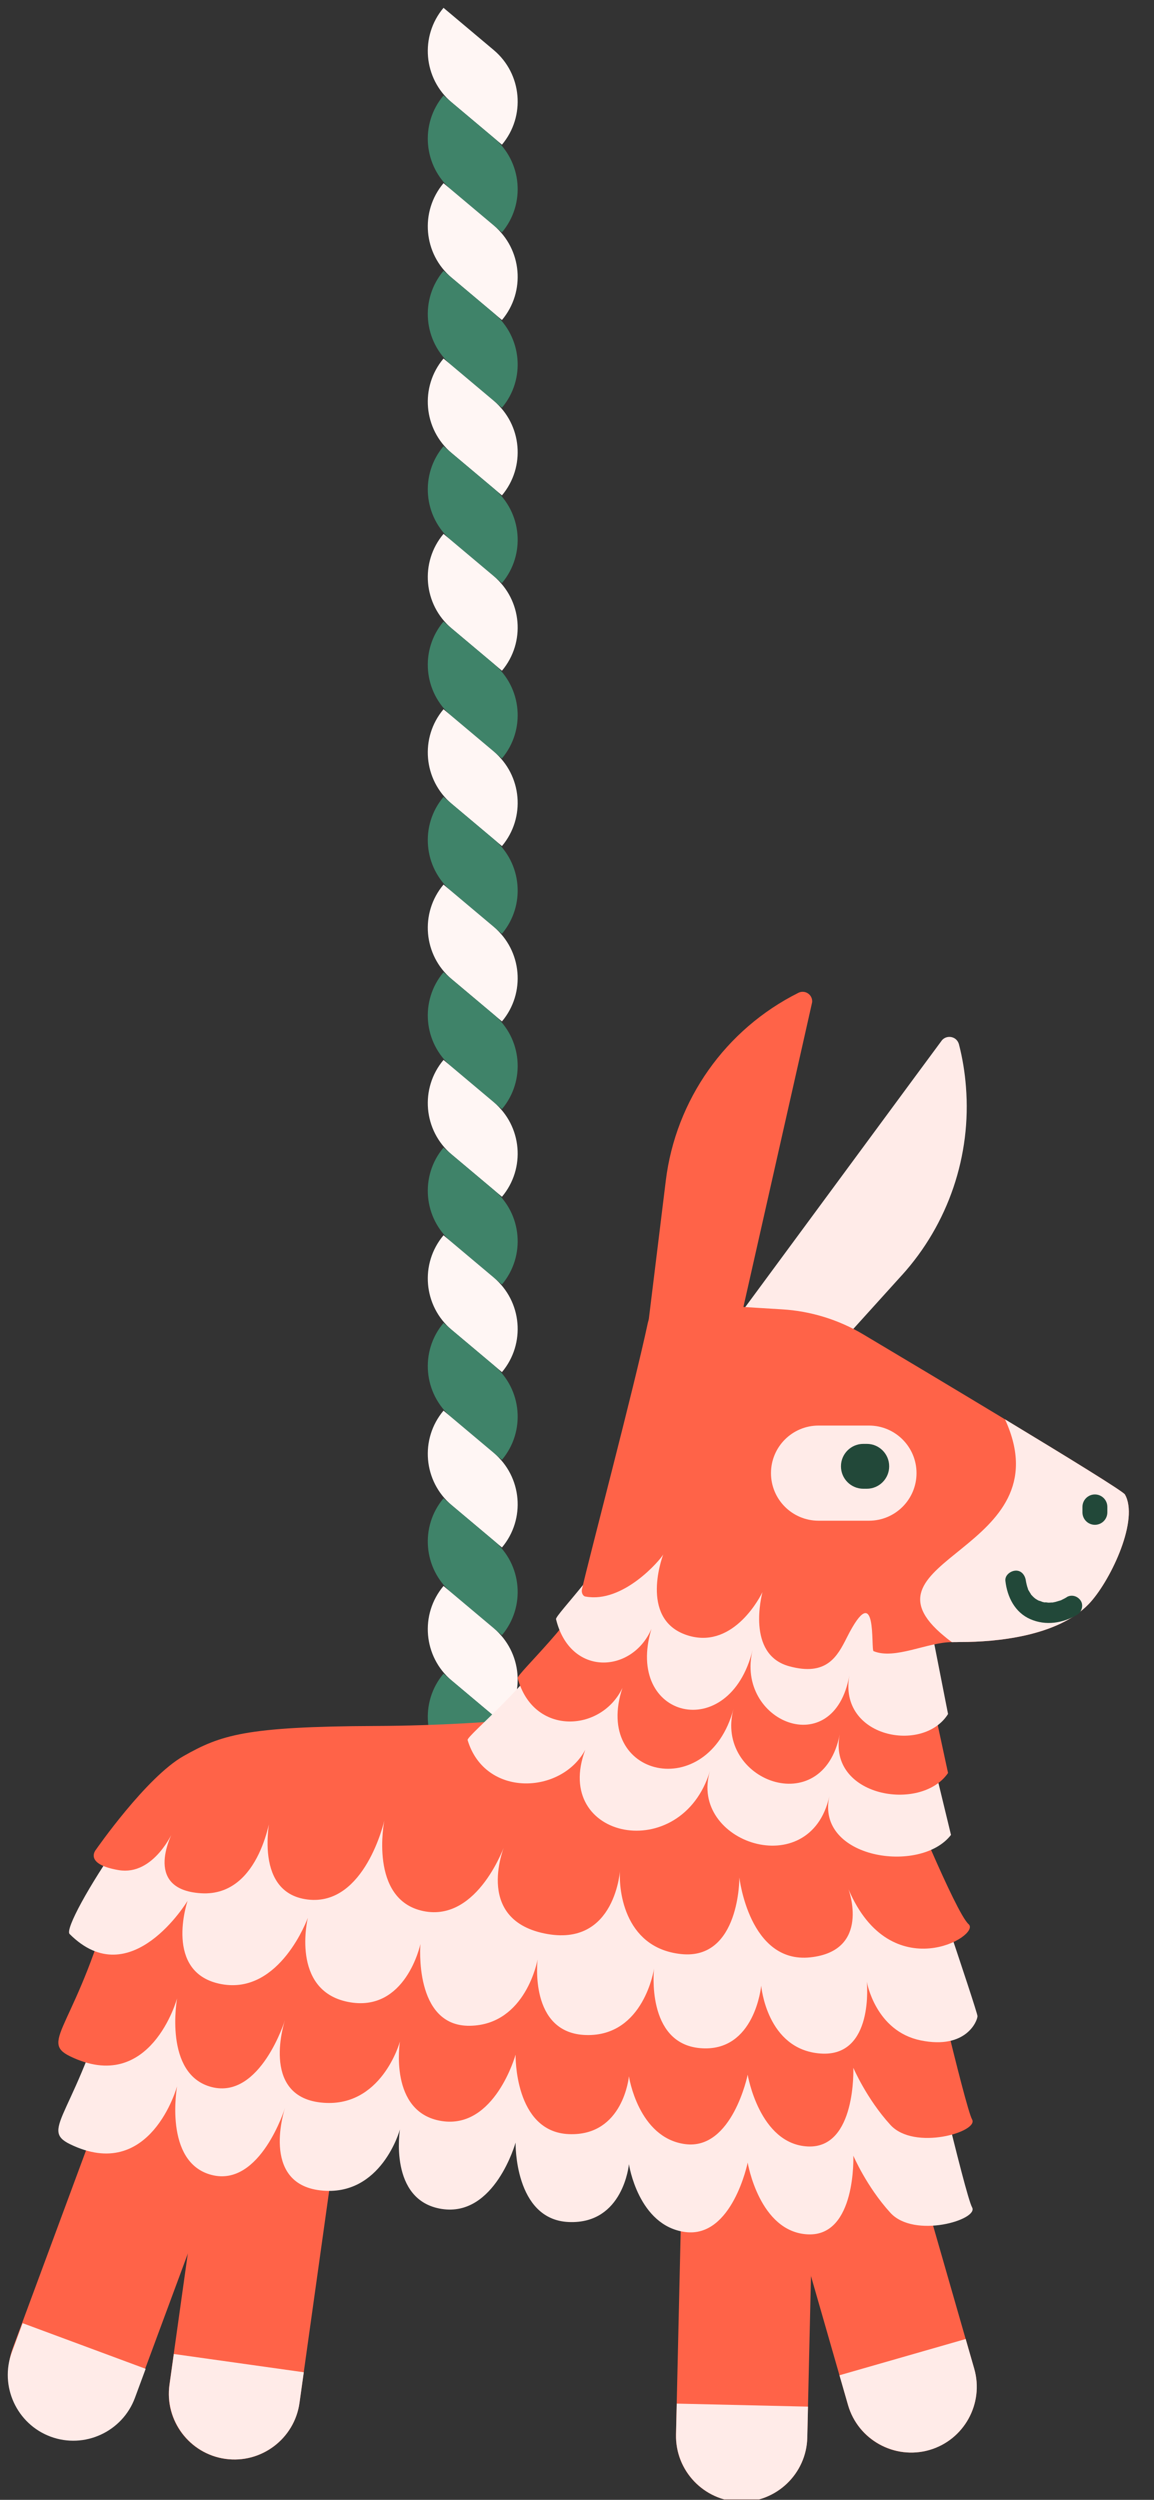
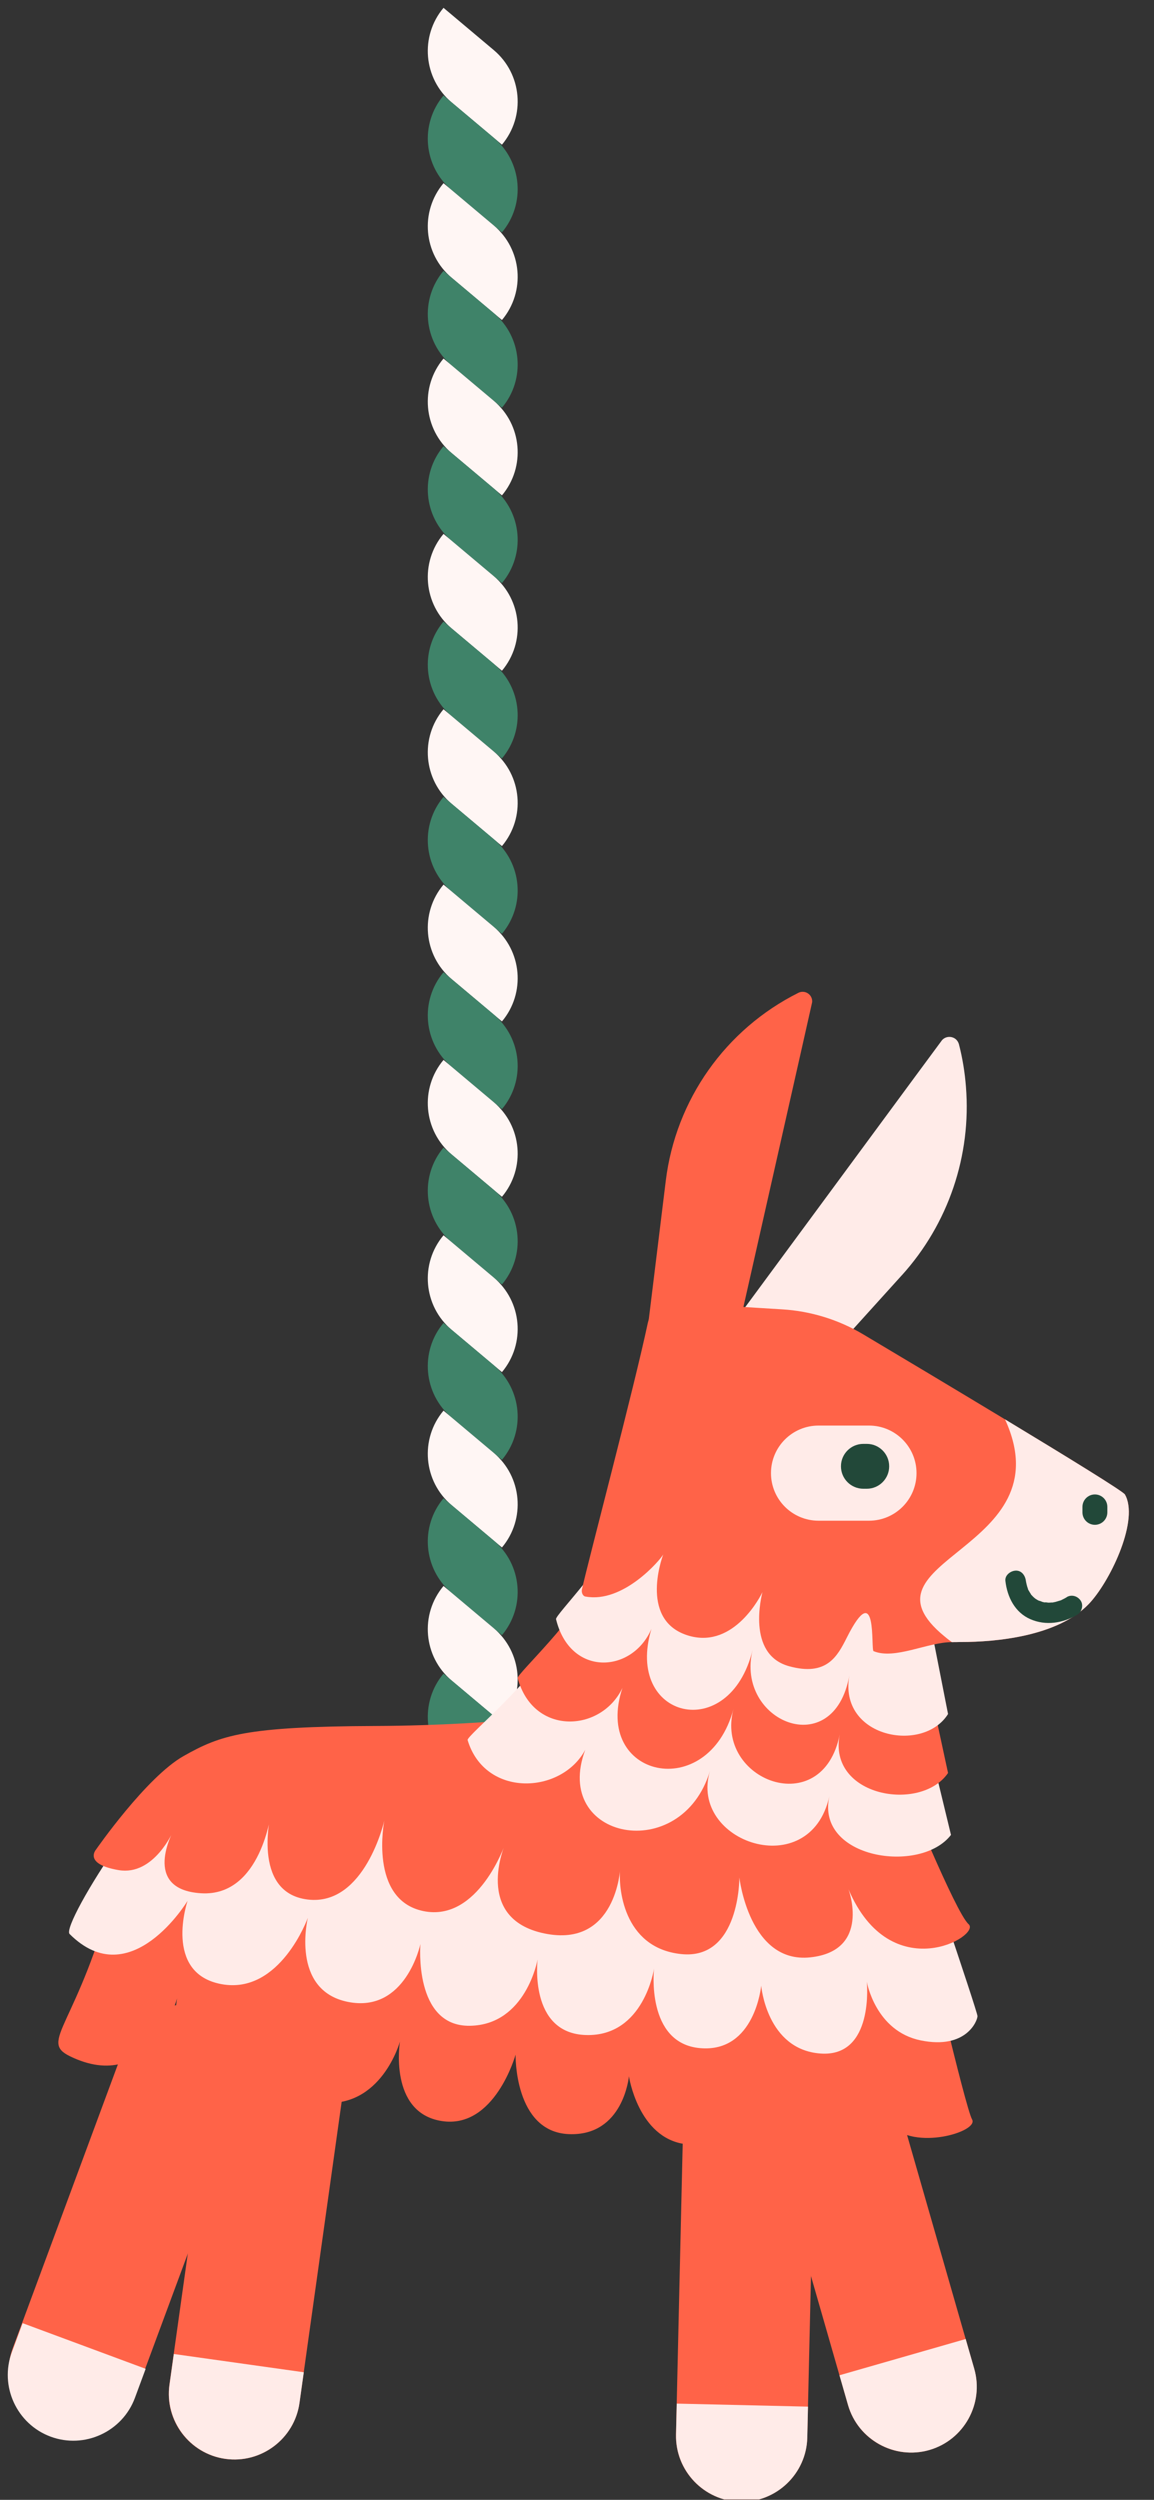
<svg xmlns="http://www.w3.org/2000/svg" width="139" height="301" viewBox="0 0 139 301" fill="none">
  <rect x="0" y="0" width="139" height="301" fill="#333333" stroke="none" />
  <g clip-path="url(#clip0_6625_877)">
    <path d="M60.46 17.421L54.409 12.336C50.993 9.464 50.55 4.36 53.422 0.943L59.472 6.029C62.889 8.901 63.331 14.005 60.46 17.421Z" fill="#FFF6F4" />
    <path d="M60.46 27.978L54.409 22.892C50.993 20.021 50.55 14.916 53.422 11.5L59.472 16.586C62.889 19.457 63.331 24.562 60.46 27.978Z" fill="#3F8369" />
    <path d="M60.46 38.535L54.409 33.449C50.993 30.578 50.55 25.473 53.422 22.057L59.472 27.143C62.889 30.014 63.331 35.119 60.46 38.535Z" fill="#FFF6F4" />
    <path d="M60.46 49.091L54.409 44.006C50.993 41.134 50.55 36.03 53.422 32.614L59.472 37.699C62.889 40.571 63.331 45.675 60.46 49.091Z" fill="#3F8369" />
    <path d="M60.46 59.648L54.409 54.562C50.993 51.691 50.55 46.587 53.422 43.17L59.472 48.256C62.889 51.127 63.331 56.232 60.46 59.648Z" fill="#FFF6F4" />
    <path d="M60.46 70.205L54.409 65.119C50.993 62.248 50.55 57.143 53.422 53.727L59.472 58.813C62.889 61.684 63.331 66.789 60.46 70.205Z" fill="#3F8369" />
    <path d="M60.46 80.762L54.409 75.676C50.993 72.805 50.55 67.7 53.422 64.284L59.472 69.37C62.889 72.241 63.331 77.345 60.46 80.762Z" fill="#FFF6F4" />
    <path d="M60.46 91.319L54.409 86.233C50.993 83.361 50.55 78.257 53.422 74.841L59.472 79.926C62.889 82.798 63.331 87.902 60.46 91.319Z" fill="#3F8369" />
    <path d="M60.46 101.875L54.409 96.79C50.993 93.918 50.55 88.814 53.422 85.397L59.472 90.483C62.889 93.355 63.331 98.459 60.46 101.875Z" fill="#FFF6F4" />
    <path d="M60.46 112.432L54.409 107.346C50.993 104.475 50.55 99.37 53.422 95.954L59.472 101.04C62.889 103.911 63.331 109.016 60.46 112.432Z" fill="#3F8369" />
    <path d="M60.46 122.989L54.409 117.903C50.993 115.032 50.55 109.927 53.422 106.511L59.472 111.597C62.889 114.468 63.331 119.572 60.46 122.989Z" fill="#FFF6F4" />
    <path d="M60.46 133.545L54.409 128.46C50.993 125.588 50.55 120.484 53.422 117.067L59.472 122.153C62.889 125.025 63.331 130.129 60.46 133.545Z" fill="#3F8369" />
    <path d="M60.46 144.102L54.409 139.017C50.993 136.145 50.55 131.041 53.422 127.624L59.472 132.71C62.889 135.582 63.331 140.686 60.46 144.102Z" fill="#FFF6F4" />
    <path d="M60.46 154.659L54.409 149.573C50.993 146.702 50.55 141.597 53.422 138.181L59.472 143.267C62.889 146.138 63.331 151.243 60.46 154.659Z" fill="#3F8369" />
    <path d="M60.46 165.216L54.409 160.13C50.993 157.259 50.55 152.154 53.422 148.738L59.472 153.824C62.889 156.695 63.331 161.799 60.46 165.216Z" fill="#FFF6F4" />
    <path d="M60.46 175.772L54.409 170.687C50.993 167.815 50.55 162.711 53.422 159.295L59.472 164.38C62.889 167.252 63.331 172.356 60.46 175.772Z" fill="#3F8369" />
    <path d="M60.46 186.329L54.409 181.243C50.993 178.372 50.55 173.267 53.422 169.851L59.472 174.937C62.889 177.808 63.331 182.913 60.46 186.329Z" fill="#FFF6F4" />
    <path d="M60.46 196.886L54.409 191.8C50.993 188.929 50.55 183.824 53.422 180.408L59.472 185.494C62.889 188.365 63.331 193.47 60.46 196.886Z" fill="#3F8369" />
    <path d="M60.46 207.443L54.409 202.357C50.993 199.485 50.55 194.381 53.422 190.965L59.472 196.05C62.889 198.922 63.331 204.026 60.46 207.443Z" fill="#FFF6F4" />
    <path d="M60.46 217.999L54.409 212.914C50.993 210.042 50.55 204.938 53.422 201.522L59.472 206.607C62.889 209.479 63.331 214.583 60.46 217.999Z" fill="#3F8369" />
    <path d="M20.408 287.136C19.801 291.462 22.816 295.461 27.14 296.067C31.465 296.673 35.462 293.658 36.069 289.332L42.25 245.241C42.856 240.915 39.842 236.917 35.517 236.311C31.192 235.704 27.195 238.72 26.588 243.046L20.408 287.136Z" fill="#FF6348" />
    <path d="M20.936 283.442L20.418 287.138C19.816 291.445 22.846 295.462 27.148 296.064C31.456 296.671 35.472 293.641 36.074 289.333L36.592 285.638L20.931 283.437L20.936 283.442Z" fill="#FFEBE8" />
    <path d="M1.53 282.764C0.013 286.86 2.102 291.41 6.197 292.928C10.292 294.445 14.842 292.354 16.359 288.258L29.789 252.011C31.307 247.915 29.217 243.365 25.122 241.847C21.027 240.33 16.478 242.421 14.96 246.517L1.53 282.764Z" fill="#FF6348" />
    <path d="M102.144 289.582C103.35 293.781 107.731 296.207 111.928 295.001C116.125 293.795 118.549 289.414 117.343 285.215L105.049 242.425C103.843 238.227 99.462 235.801 95.265 237.007C91.068 238.212 88.644 242.594 89.85 246.792L102.144 289.582Z" fill="#FF6348" />
    <path d="M101.115 285.998L102.146 289.585C103.35 293.764 107.752 296.202 111.931 295.003C116.115 293.804 118.548 289.402 117.349 285.218L116.318 281.636L101.12 285.998H101.115Z" fill="#FFEBE8" />
    <path d="M81.425 293.136C81.324 297.503 84.782 301.125 89.148 301.226C93.514 301.326 97.134 297.868 97.235 293.501L98.125 254.856C98.226 250.489 94.768 246.867 90.403 246.767C86.037 246.666 82.416 250.125 82.316 254.492L81.425 293.136Z" fill="#FF6348" />
-     <path d="M111.143 242.286C111.143 242.286 116.25 264.297 117.089 265.783C117.928 267.268 110.122 269.592 107.245 266.434C104.368 263.276 102.784 259.56 102.784 259.56C102.784 259.56 103.154 269.31 97.302 269.034C91.451 268.758 90.059 260.394 90.059 260.394C90.059 260.394 88.204 269.498 82.534 268.753C76.865 268.008 75.755 260.582 75.755 260.582C75.755 260.582 75.103 267.825 68.511 267.549C61.919 267.273 62.102 257.982 62.102 257.982C62.102 257.982 59.595 266.991 53.186 265.97C46.776 264.949 48.173 256.403 48.173 256.403C48.173 256.403 45.942 264.574 38.605 263.74C31.268 262.906 34.332 253.802 34.332 253.802C34.332 253.802 31.362 263.37 25.51 261.884C19.658 260.399 21.331 251.202 21.331 251.202C21.331 251.202 18.128 262.906 8.423 258.169C4.613 256.314 9.35 254.641 13.811 237.643C16.589 227.044 42.419 228.914 42.419 228.914L111.148 242.291L111.143 242.286Z" fill="#FFEBE8" />
    <path d="M111.143 231.701C111.143 231.701 116.25 253.713 117.089 255.198C117.928 256.683 110.122 259.007 107.245 255.849C104.368 252.691 102.784 248.976 102.784 248.976C102.784 248.976 103.154 258.726 97.302 258.45C91.451 258.173 90.059 249.81 90.059 249.81C90.059 249.81 88.204 258.914 82.534 258.168C76.865 257.423 75.755 249.997 75.755 249.997C75.755 249.997 75.103 257.241 68.511 256.964C61.919 256.688 62.102 247.397 62.102 247.397C62.102 247.397 59.595 256.407 53.186 255.386C46.776 254.364 48.173 245.818 48.173 245.818C48.173 245.818 45.942 253.989 38.605 253.155C31.268 252.321 34.332 243.218 34.332 243.218C34.332 243.218 31.362 252.785 25.51 251.3C19.658 249.815 21.331 240.617 21.331 240.617C21.331 240.617 18.128 252.321 8.423 247.585C4.613 245.729 9.35 244.057 13.811 227.058C16.589 216.46 42.419 218.33 42.419 218.33L111.148 231.706L111.143 231.701Z" fill="#FF6348" />
    <path d="M110.077 219.673C110.077 219.673 117.739 242.197 117.739 242.755C117.739 243.312 116.392 246.796 110.911 245.681C105.429 244.566 104.407 238.62 104.407 238.62C104.407 238.62 105.335 247.724 98.837 247.26C92.333 246.796 91.687 239.089 91.687 239.089C91.687 239.089 90.942 247.171 84.35 246.613C77.758 246.056 78.779 237.046 78.779 237.046C78.779 237.046 77.57 245.217 70.608 245.034C63.646 244.852 64.756 235.931 64.756 235.931C64.756 235.931 63.364 243.826 56.585 243.919C49.805 244.013 50.639 234.076 50.639 234.076C50.639 234.076 48.873 242.434 41.911 241.043C34.943 239.651 37.08 230.918 37.08 230.918C37.08 230.918 33.735 240.204 26.679 238.906C19.618 237.604 22.593 228.875 22.593 228.875C22.593 228.875 15.749 240.238 8.383 232.867C7.267 231.752 20.131 211.423 25.613 210.495C31.095 209.567 110.087 219.678 110.087 219.678L110.077 219.673Z" fill="#FFEBE8" />
    <path d="M108.868 214.97C108.868 214.97 115.09 230.296 116.669 231.687C118.248 233.079 107.314 239.464 102.202 227.483C102.202 227.483 104.965 234.89 97.604 235.679C90.242 236.469 89.058 226.067 89.058 226.067C89.058 226.067 89.127 236.03 82.046 235.284C74.966 234.539 74.452 227.089 74.709 224.952C74.709 224.952 74.24 234.589 65.581 232.803C56.921 231.016 60.844 222.026 60.844 222.026C60.844 222.026 57.612 231.475 50.995 230.108C44.378 228.742 46.293 219.209 46.293 219.209C46.293 219.209 43.959 229.551 37.061 228.717C30.163 227.883 32.674 218.128 32.674 218.128C32.674 218.128 31.49 228.416 24.212 227.962C16.934 227.508 20.901 220.403 20.901 220.403C20.901 220.403 18.567 225.905 14.284 225.174C10.002 224.444 11.566 222.702 11.566 222.702C11.566 222.702 17.615 213.983 22.11 211.442C26.605 208.901 29.566 207.89 45.202 207.821C60.839 207.752 71.64 205.975 71.64 205.975C71.64 205.975 104.936 204.697 108.863 214.975L108.868 214.97Z" fill="#FF6348" />
    <path d="M66.464 197.635C64.439 202.335 56.173 209.017 56.324 209.516C58.417 216.489 67.629 216.065 70.497 210.684C66.438 221.519 82.079 224.631 85.519 213.229C82.922 221.83 97.558 226.801 99.895 216.292C98.23 223.788 110.862 225.721 114.547 220.937L109.613 200.54C106.401 200.091 67.239 197.793 66.469 197.63L66.464 197.635Z" fill="#FFEBE8" />
    <path d="M81.514 289.412L81.43 293.143C81.331 297.49 84.805 301.131 89.152 301.23C93.499 301.333 97.14 297.855 97.239 293.508L97.323 289.777L81.514 289.412Z" fill="#FFEBE8" />
    <path d="M108.613 153.564L94.238 169.46L91.236 172.776L86.586 168.571C84.853 167.003 84.595 164.393 85.981 162.517L110.12 129.774L113.468 125.242C113.937 124.726 114.695 124.744 115.15 125.151C115.312 125.299 115.44 125.5 115.505 125.739C115.943 127.433 116.218 129.146 116.349 130.862C117.007 139.098 114.257 147.338 108.615 153.568L108.613 153.564Z" fill="#FFEBE8" />
    <path d="M71.388 190.179C69.585 194.879 62.227 201.562 62.359 202.06C64.225 209.033 72.426 208.609 74.977 203.229C71.362 214.064 85.287 217.176 88.349 205.774C86.041 214.374 99.07 219.346 101.147 208.836C99.665 216.332 110.913 218.266 114.192 213.482L109.796 193.084C106.934 192.635 72.068 190.337 71.377 190.175L71.388 190.179Z" fill="#FF6348" />
    <path d="M75.199 183.079C73.557 187.779 66.854 194.461 66.974 194.959C68.674 201.933 76.145 201.509 78.469 196.128C75.175 206.963 87.861 210.075 90.65 198.673C88.547 207.274 100.416 212.245 102.308 201.736C100.959 209.232 111.205 211.165 114.192 206.381L110.187 185.984C107.58 185.535 75.819 183.237 75.189 183.074L75.199 183.079Z" fill="#FFEBE8" />
    <path d="M70.534 192.238C75.083 193.072 79.543 187.812 79.889 187.165C79.637 187.832 77.042 195.287 83.042 196.975C88.489 198.499 91.677 192.055 91.835 191.7C91.765 192.045 89.866 199.19 95.032 200.621C99.561 201.874 100.854 199.457 101.999 197.182C105.734 189.756 104.866 198.662 105.221 198.81C107.777 199.871 111.734 197.725 114.65 197.725C115.124 197.725 115.474 197.715 115.662 197.71C115.756 197.71 115.8 197.71 115.8 197.71C119.861 197.71 127.356 197.063 131.135 193.141C133.583 190.605 137.081 183.465 135.626 180.198C135.586 180.11 135.542 180.026 135.497 179.947C135.285 179.572 128.604 175.466 121.055 170.902C114.951 167.216 108.285 163.23 103.987 160.674C101.007 158.897 97.647 157.861 94.183 157.654C90.068 157.402 84.522 157.062 81.27 156.855C79.726 156.756 78.344 157.802 78.024 159.317C76.405 166.98 70.904 187.753 70.094 191.384C70.02 191.725 70.173 192.179 70.529 192.243L70.534 192.238Z" fill="#FF6348" />
    <path d="M98.594 183.105H104.668C107.832 183.105 110.396 180.54 110.396 177.377C110.396 174.213 107.832 171.648 104.668 171.648H98.594C95.43 171.648 92.865 174.213 92.865 177.377C92.865 180.54 95.43 183.105 98.594 183.105Z" fill="#FFEBE8" />
    <path d="M113.783 197.044C113.783 197.044 114.089 197.32 114.652 197.725C115.125 197.725 115.476 197.715 115.663 197.71C115.757 197.71 115.801 197.71 115.801 197.71C119.862 197.71 127.357 197.064 131.137 193.141C133.584 190.605 137.083 183.465 135.627 180.198C135.588 180.11 135.543 180.026 135.499 179.947C135.287 179.572 128.606 175.466 121.056 170.902C128.354 186.81 102.356 187.698 113.783 197.049V197.044Z" fill="#FFEBE8" />
    <path d="M103.993 179.256H104.403C105.893 179.256 107.102 178.048 107.102 176.557V176.552C107.102 175.062 105.893 173.853 104.403 173.853H103.993C102.502 173.853 101.294 175.062 101.294 176.552V176.557C101.294 178.048 102.502 179.256 103.993 179.256Z" fill="#224839" />
    <path d="M130.381 182.099C130.381 182.927 131.052 183.599 131.881 183.599C132.709 183.599 133.381 182.927 133.381 182.099V181.442C133.381 180.614 132.709 179.942 131.881 179.942C131.052 179.942 130.381 180.614 130.381 181.442V182.099Z" fill="#224839" />
    <path d="M128.496 192.312C128.309 192.426 128.116 192.529 127.914 192.623C127.825 192.663 127.652 192.816 127.875 192.643C127.815 192.692 127.697 192.712 127.623 192.737C127.46 192.791 127.292 192.84 127.125 192.885C127.031 192.909 126.932 192.924 126.833 192.944C126.942 192.944 126.552 193.008 126.833 192.944C126.656 192.949 126.483 192.973 126.31 192.973C126.192 192.973 125.935 192.904 125.837 192.949C126.034 192.978 126.069 192.983 125.935 192.964C125.896 192.959 125.861 192.949 125.822 192.944C125.748 192.929 125.674 192.914 125.6 192.894C125.486 192.865 125.245 192.732 125.131 192.746C125.299 192.82 125.338 192.835 125.254 192.796C125.22 192.781 125.185 192.766 125.151 192.746C125.082 192.712 125.018 192.677 124.953 192.643C124.889 192.608 124.825 192.569 124.761 192.524C124.731 192.505 124.465 192.317 124.643 192.445C124.82 192.574 124.564 192.376 124.534 192.347C124.48 192.297 124.425 192.243 124.371 192.189C124.317 192.135 124.268 192.075 124.218 192.016C124.351 192.219 124.046 191.829 124.218 192.016C124.12 191.868 124.026 191.725 123.942 191.572C123.912 191.523 123.804 191.365 123.814 191.311L123.873 191.449C123.853 191.394 123.828 191.34 123.809 191.286C123.749 191.118 123.695 190.945 123.656 190.773C123.636 190.684 123.616 190.59 123.597 190.501C123.587 190.437 123.572 190.378 123.562 190.314C123.582 190.482 123.587 190.492 123.567 190.348C123.493 189.707 123.049 189.08 122.333 189.115C121.726 189.144 121.021 189.663 121.1 190.348C121.317 192.283 122.24 194.148 124.11 194.962C125.98 195.776 128.023 195.441 129.735 194.434C130.292 194.108 130.539 193.309 130.179 192.746C129.819 192.184 129.083 191.952 128.491 192.302L128.496 192.312Z" fill="#224839" />
    <path d="M97.815 120.711L96.62 126.025L87.968 164.35C87.473 166.547 85.396 168.01 83.16 167.732L77.149 166.995L80.194 142.167C81.389 132.427 87.385 123.935 96.167 119.542C96.384 119.433 96.605 119.401 96.821 119.429C97.405 119.499 97.902 120.038 97.819 120.709L97.815 120.711Z" fill="#FF6348" />
    <path d="M2.723 279.726L1.425 283.23C-0.085 287.31 2.017 291.879 6.093 293.389C10.173 294.904 14.742 292.802 16.252 288.721L17.545 285.223L2.723 279.726Z" fill="#FFEBE8" />
  </g>
  <defs>
    <clipPath id="clip0_6625_877">
      <rect width="137.171" height="300" fill="white" transform="translate(0.938 0.943)" />
    </clipPath>
  </defs>
</svg>